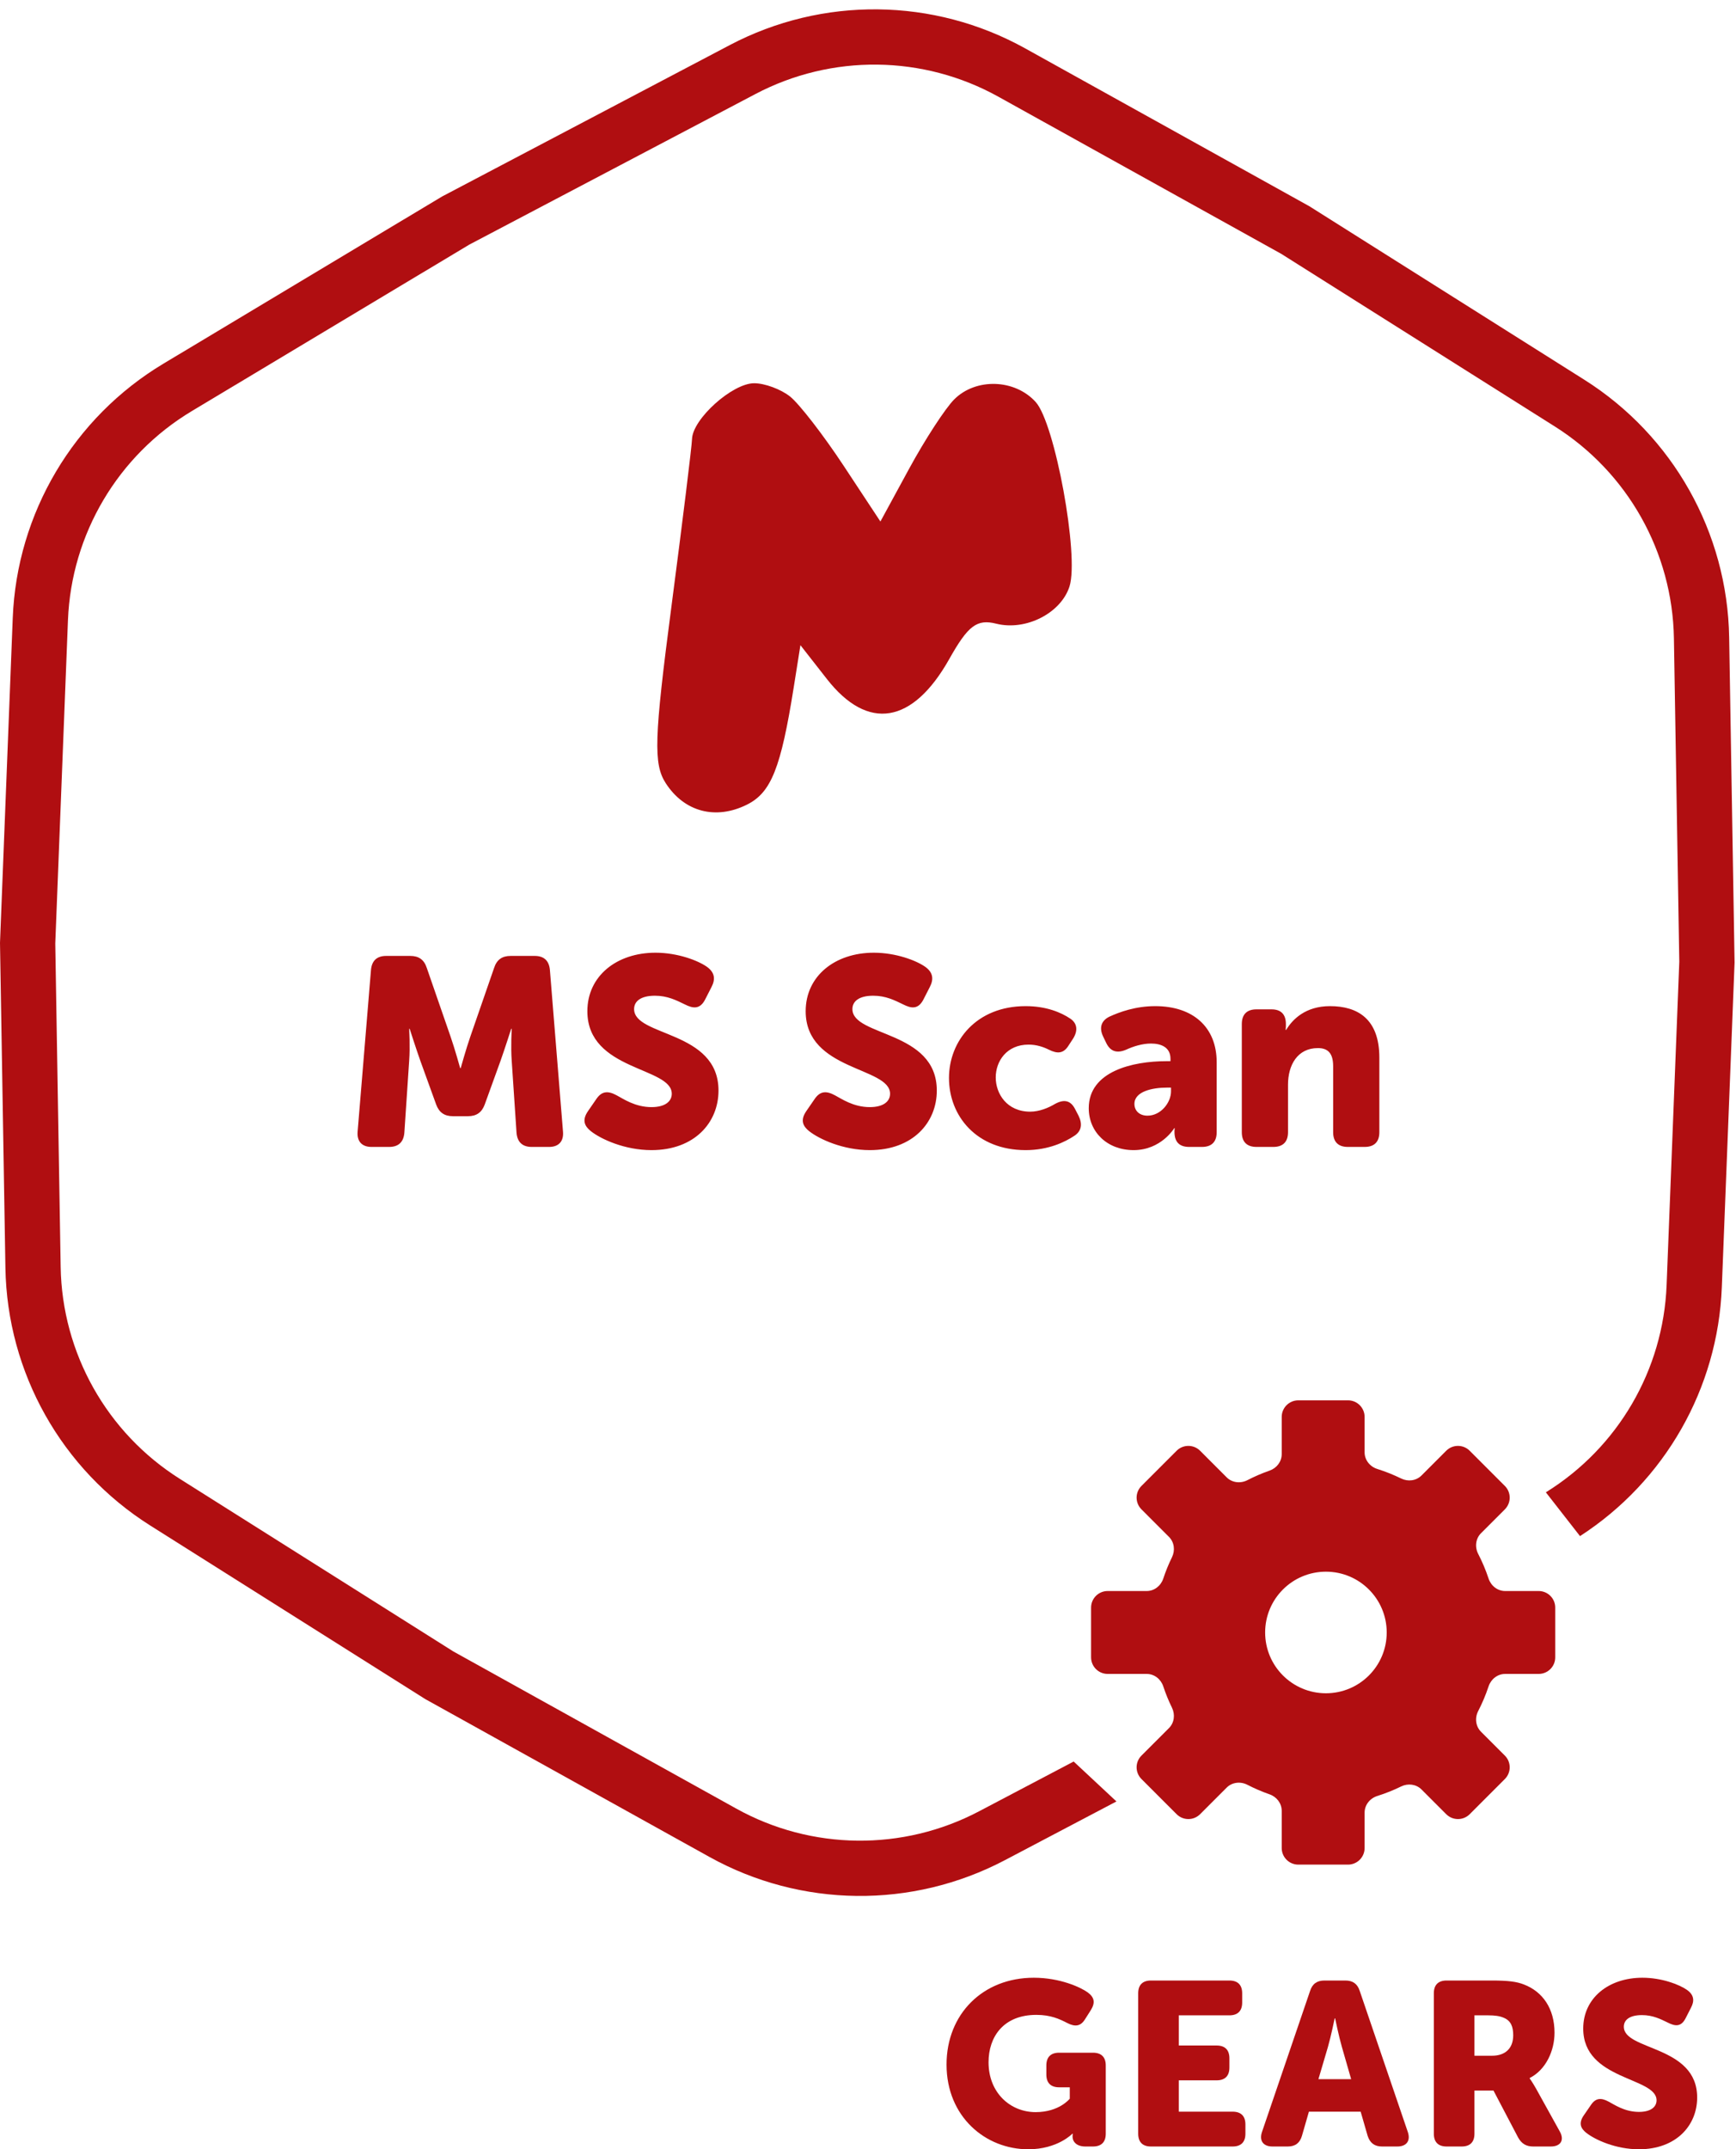
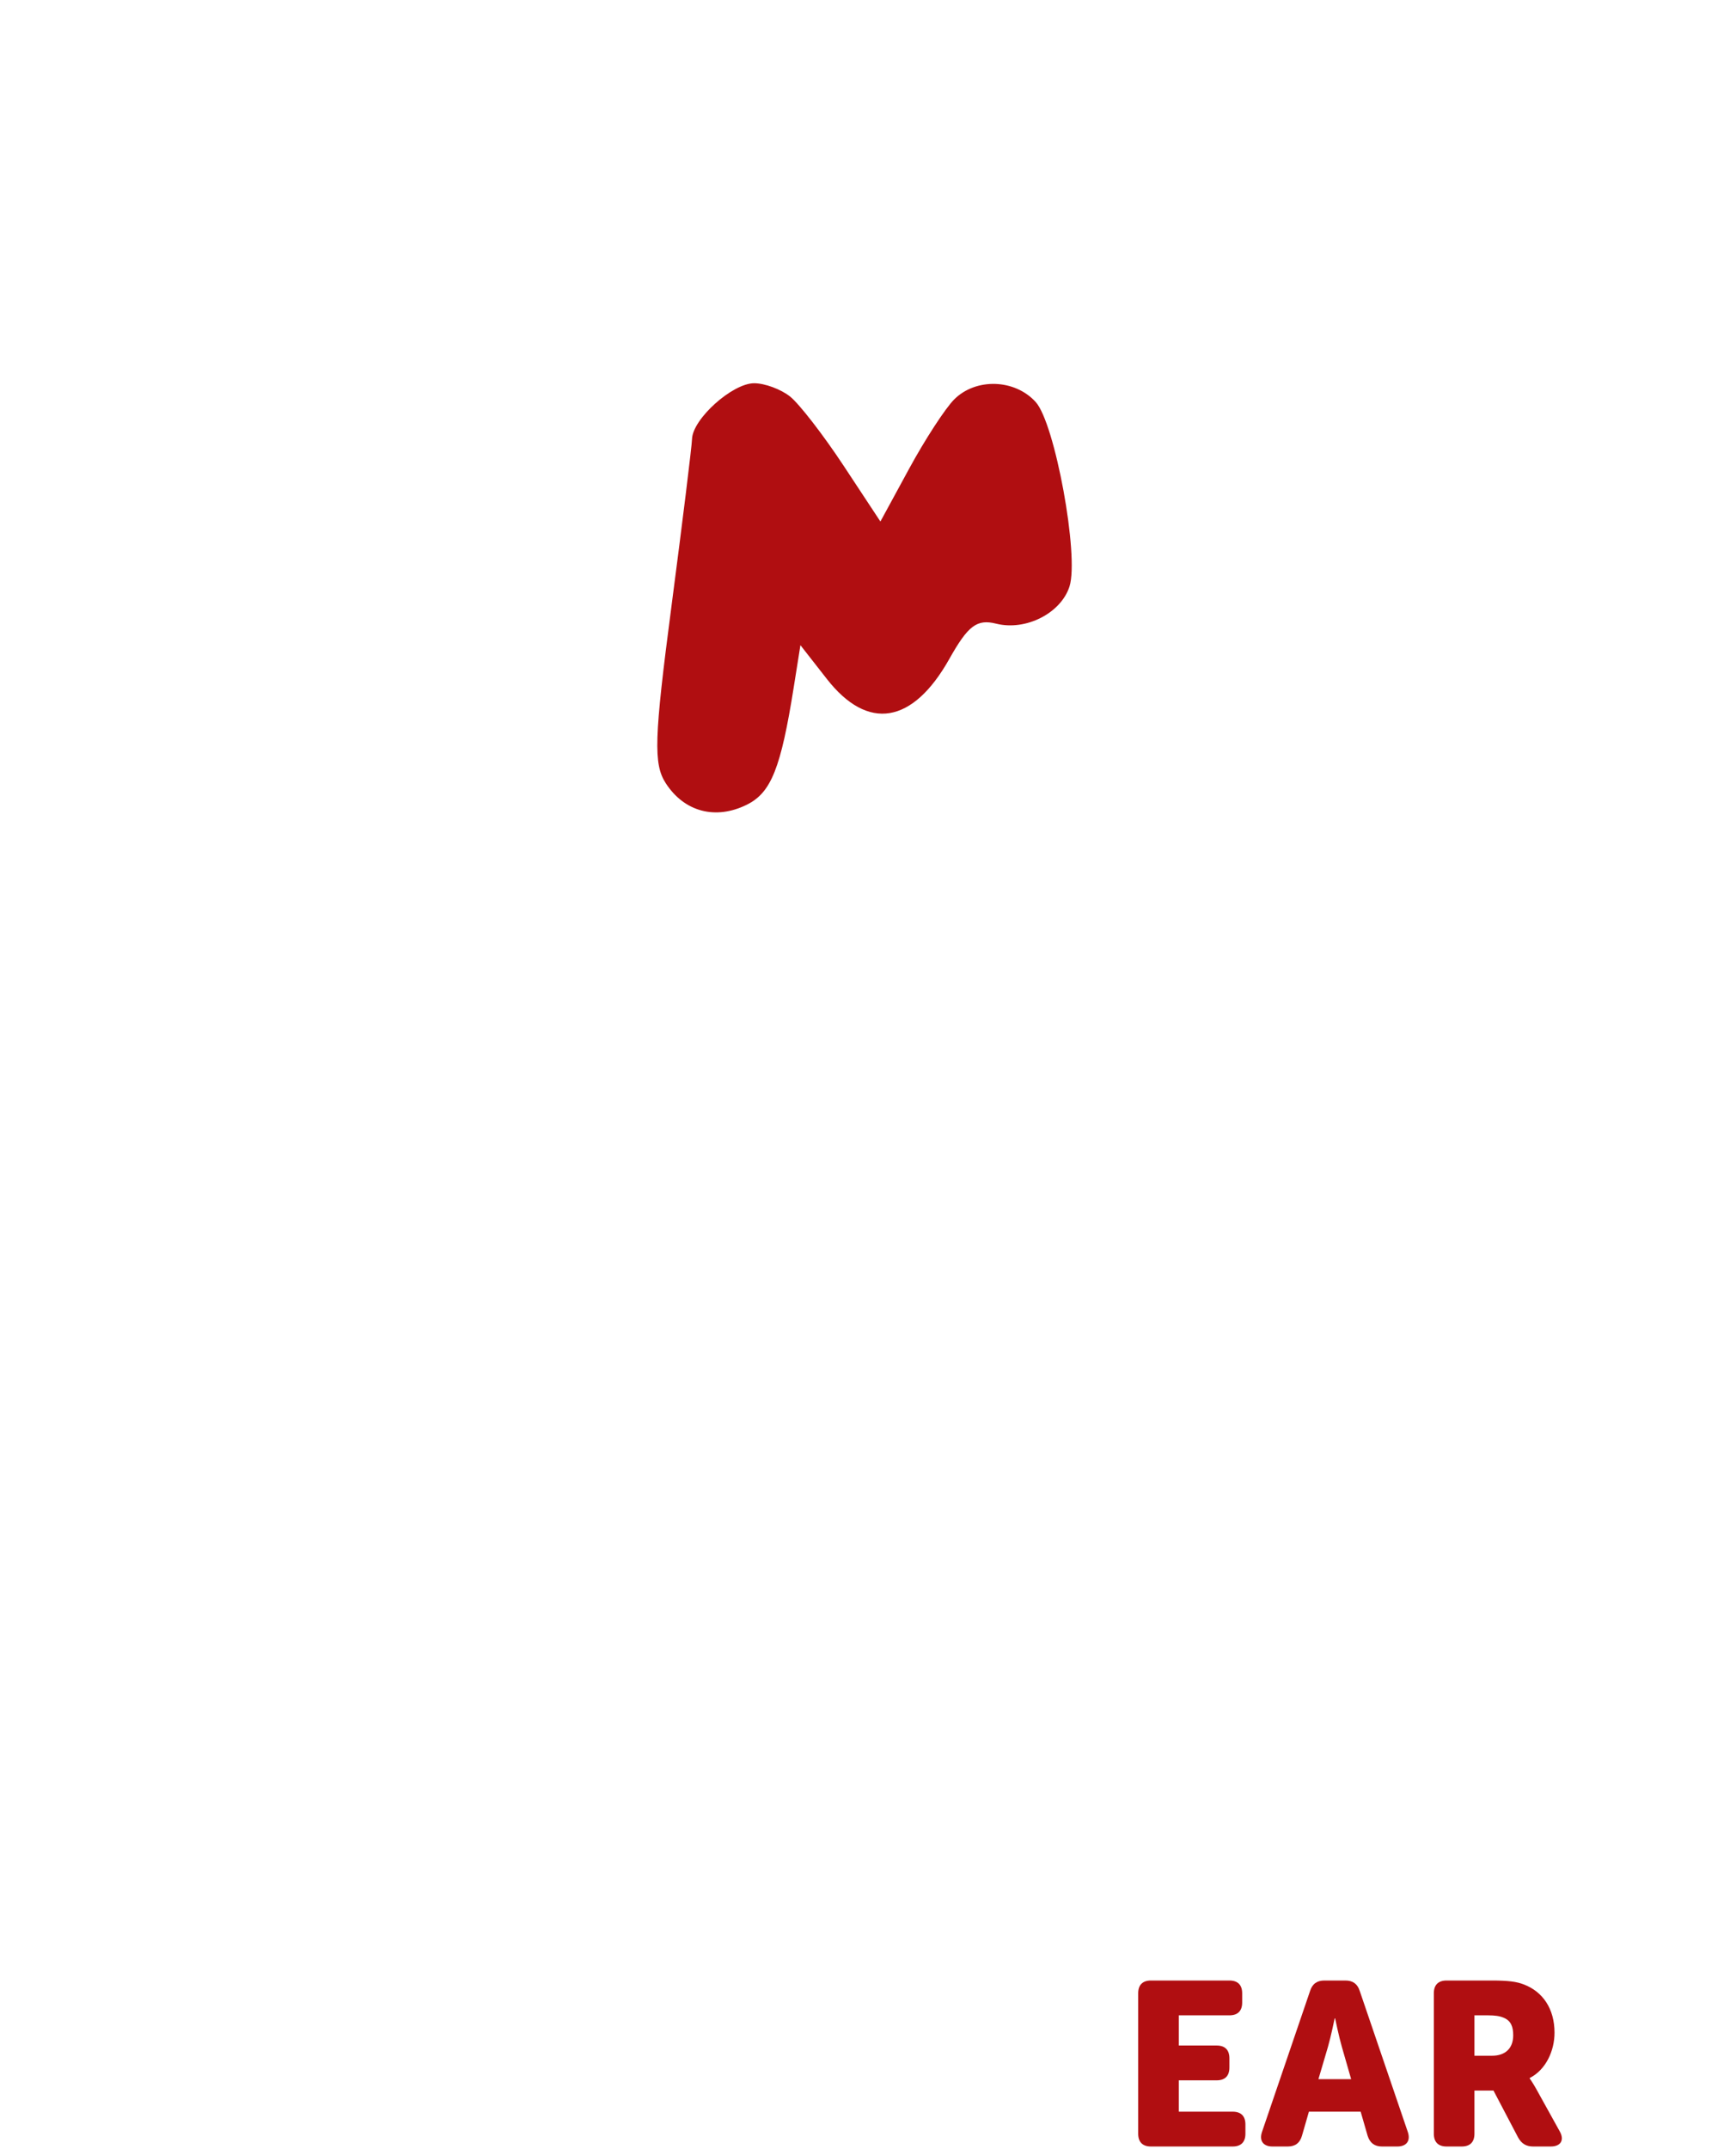
<svg xmlns="http://www.w3.org/2000/svg" width="143" height="177" viewBox="0 0 143 177" fill="none">
  <path fill-rule="evenodd" clip-rule="evenodd" d="M69.488 38.349C67.819 35.82 65.836 33.258 65.081 32.656C64.325 32.054 62.994 31.561 62.123 31.561C60.328 31.561 57.052 34.504 57.004 36.159C56.986 36.762 56.222 42.969 55.307 49.954C53.882 60.82 53.816 62.921 54.845 64.508C56.375 66.867 58.958 67.546 61.53 66.264C63.524 65.269 64.325 63.26 65.386 56.579L65.934 53.133L68.116 55.922C71.494 60.237 75.184 59.629 78.201 54.262C79.748 51.508 80.475 50.964 82.065 51.363C84.497 51.973 87.4 50.497 88.1 48.291C88.902 45.764 86.902 34.862 85.314 33.108C83.596 31.209 80.388 31.105 78.601 32.892C77.869 33.624 76.201 36.186 74.896 38.585L72.522 42.948L69.488 38.349Z" fill="#B00E11" />
-   <path d="M29.458 93.199C29.392 93.991 29.81 94.453 30.602 94.453H32.054C32.824 94.453 33.242 94.057 33.308 93.287L33.704 87.369C33.792 86.181 33.704 84.729 33.704 84.729H33.748C33.748 84.729 34.276 86.379 34.628 87.369L35.926 90.955C36.168 91.615 36.608 91.923 37.312 91.923H38.544C39.248 91.923 39.688 91.615 39.93 90.955L41.228 87.369C41.58 86.379 42.108 84.729 42.108 84.729H42.152C42.152 84.729 42.064 86.181 42.152 87.369L42.548 93.287C42.614 94.057 43.032 94.453 43.802 94.453H45.232C46.024 94.453 46.442 93.991 46.376 93.199L45.298 79.889C45.232 79.119 44.814 78.723 44.044 78.723H42.064C41.36 78.723 40.92 79.031 40.7 79.713L38.742 85.367C38.39 86.379 37.95 87.963 37.95 87.963H37.906C37.906 87.963 37.466 86.379 37.114 85.367L35.156 79.713C34.936 79.031 34.496 78.723 33.792 78.723H31.812C31.042 78.723 30.624 79.119 30.558 79.889L29.458 93.199ZM48.669 93.155C49.505 93.815 51.464 94.717 53.663 94.717C57.206 94.717 59.185 92.451 59.185 89.811C59.185 84.839 52.233 85.389 52.233 83.101C52.233 82.485 52.739 82.001 53.95 82.001C54.983 82.001 55.709 82.375 56.435 82.727C57.051 83.035 57.645 83.167 58.086 82.309L58.614 81.275C58.944 80.637 58.877 80.087 58.239 79.625C57.492 79.097 55.819 78.459 53.993 78.459C50.803 78.459 48.383 80.373 48.383 83.277C48.383 88.205 55.336 87.853 55.336 90.075C55.336 90.691 54.807 91.175 53.663 91.175C52.3 91.175 51.309 90.471 50.803 90.207C50.078 89.811 49.572 89.855 49.132 90.493L48.45 91.483C47.877 92.297 48.208 92.781 48.669 93.155ZM66.652 93.155C67.488 93.815 69.446 94.717 71.646 94.717C75.188 94.717 77.168 92.451 77.168 89.811C77.168 84.839 70.216 85.389 70.216 83.101C70.216 82.485 70.722 82.001 71.932 82.001C72.966 82.001 73.692 82.375 74.418 82.727C75.034 83.035 75.628 83.167 76.068 82.309L76.596 81.275C76.926 80.637 76.86 80.087 76.222 79.625C75.474 79.097 73.802 78.459 71.976 78.459C68.786 78.459 66.366 80.373 66.366 83.277C66.366 88.205 73.318 87.853 73.318 90.075C73.318 90.691 72.79 91.175 71.646 91.175C70.282 91.175 69.292 90.471 68.786 90.207C68.06 89.811 67.554 89.855 67.114 90.493L66.432 91.483C65.86 92.297 66.19 92.781 66.652 93.155ZM78.171 88.777C78.171 91.901 80.438 94.717 84.486 94.717C86.356 94.717 87.719 94.057 88.511 93.529C89.106 93.133 89.171 92.539 88.841 91.879L88.555 91.329C88.181 90.603 87.632 90.515 86.906 90.911C86.356 91.241 85.608 91.549 84.859 91.549C82.945 91.549 82.022 90.075 82.022 88.733C82.022 87.391 82.924 86.027 84.728 86.027C85.388 86.027 85.96 86.225 86.4 86.445C87.103 86.797 87.609 86.775 88.028 86.093L88.401 85.521C88.797 84.883 88.754 84.267 88.138 83.871C87.412 83.387 86.201 82.859 84.486 82.859C80.415 82.859 78.171 85.741 78.171 88.777ZM89.684 91.263C89.684 93.221 91.202 94.717 93.38 94.717C95.646 94.717 96.724 92.913 96.724 92.913H96.768C96.768 92.913 96.746 93.001 96.746 93.133V93.221C96.746 94.057 97.164 94.453 97.956 94.453H99.012C99.804 94.453 100.222 94.035 100.222 93.243V87.479C100.222 84.597 98.286 82.859 95.162 82.859C93.534 82.859 92.214 83.343 91.356 83.739C90.674 84.091 90.542 84.685 90.872 85.367L91.136 85.917C91.488 86.621 92.038 86.753 92.764 86.445C93.336 86.181 94.084 85.939 94.81 85.939C95.646 85.939 96.416 86.247 96.416 87.193V87.391H96.086C93.292 87.391 89.684 88.227 89.684 91.263ZM93.446 90.911C93.446 89.877 94.942 89.569 96.108 89.569H96.46V89.877C96.46 90.801 95.624 91.879 94.524 91.879C93.82 91.879 93.446 91.439 93.446 90.911ZM102.292 93.243C102.292 94.035 102.71 94.453 103.502 94.453H104.888C105.68 94.453 106.098 94.035 106.098 93.243V89.327C106.098 87.721 106.868 86.313 108.562 86.313C109.398 86.313 109.816 86.753 109.816 87.809V93.243C109.816 94.035 110.234 94.453 111.026 94.453H112.412C113.204 94.453 113.622 94.035 113.622 93.243V87.105C113.622 83.915 111.84 82.859 109.552 82.859C107.55 82.859 106.472 83.937 105.944 84.817H105.9C105.9 84.817 105.922 84.641 105.922 84.531V84.333C105.922 83.541 105.526 83.123 104.734 83.123H103.502C102.71 83.123 102.292 83.541 102.292 84.333V93.243Z" fill="#B00E11" />
-   <path d="M77.97 170.022C77.97 174.324 81.182 177 84.7 177C87.127 177 88.332 175.719 88.332 175.719H88.37C88.37 175.719 88.351 175.796 88.351 175.91V175.949C88.351 176.407 88.714 176.771 89.402 176.771H90.033C90.721 176.771 91.085 176.407 91.085 175.719V170.099C91.085 169.41 90.721 169.047 90.033 169.047H87.242C86.554 169.047 86.191 169.41 86.191 170.099V170.844C86.191 171.532 86.554 171.896 87.242 171.896H88.121V172.832C88.121 172.832 87.261 173.941 85.311 173.941C83.228 173.941 81.43 172.354 81.43 169.831C81.43 167.766 82.635 165.931 85.369 165.931C86.554 165.931 87.28 166.275 87.911 166.6C88.542 166.925 89.001 166.887 89.364 166.313L89.861 165.53C90.224 164.937 90.167 164.497 89.594 164.077C89.039 163.675 87.338 162.872 85.158 162.872C80.972 162.872 77.97 165.855 77.97 170.022Z" fill="#B00E11" />
  <path d="M93.757 175.719C93.757 176.407 94.12 176.771 94.808 176.771H101.538C102.226 176.771 102.589 176.407 102.589 175.719V174.954C102.589 174.266 102.226 173.903 101.538 173.903H97.103V171.322H100.219C100.907 171.322 101.27 170.959 101.27 170.271V169.506C101.27 168.818 100.907 168.455 100.219 168.455H97.103V165.969H101.27C101.958 165.969 102.322 165.606 102.322 164.918V164.153C102.322 163.465 101.958 163.102 101.27 163.102H94.808C94.12 163.102 93.757 163.465 93.757 164.153V175.719Z" fill="#B00E11" />
  <path d="M103.957 175.566C103.709 176.293 104.053 176.771 104.818 176.771H106.079C106.691 176.771 107.074 176.484 107.246 175.891L107.819 173.903H112.082L112.656 175.891C112.847 176.484 113.229 176.771 113.841 176.771H115.103C115.868 176.771 116.212 176.293 115.963 175.566L112.006 163.962C111.815 163.369 111.432 163.102 110.821 163.102H109.1C108.488 163.102 108.106 163.369 107.915 163.962L103.957 175.566ZM108.603 171.227L109.387 168.569C109.635 167.709 109.941 166.218 109.941 166.218H109.979C109.979 166.218 110.285 167.709 110.534 168.569L111.299 171.227H108.603Z" fill="#B00E11" />
  <path d="M118.11 175.719C118.11 176.407 118.473 176.771 119.161 176.771H120.404C121.092 176.771 121.455 176.407 121.455 175.719V172.163H123.023L125.05 176.025C125.336 176.541 125.719 176.771 126.292 176.771H127.745C128.567 176.771 128.892 176.235 128.472 175.509L126.522 171.991C126.197 171.418 126.005 171.169 126.005 171.169V171.131C127.363 170.443 128.051 168.856 128.051 167.403C128.051 165.415 127.076 164.019 125.527 163.427C124.935 163.197 124.266 163.102 122.87 163.102H119.161C118.473 163.102 118.11 163.465 118.11 164.153V175.719ZM121.455 169.296V165.969H122.583C123.138 165.969 123.539 166.027 123.845 166.16C124.476 166.409 124.648 166.925 124.648 167.613C124.648 168.703 123.979 169.296 122.908 169.296H121.455Z" fill="#B00E11" />
-   <path d="M130.663 175.643C131.39 176.216 133.091 177 135.003 177C138.081 177 139.801 175.031 139.801 172.737C139.801 168.416 133.76 168.894 133.76 166.906C133.76 166.371 134.2 165.95 135.251 165.95C136.15 165.95 136.781 166.275 137.412 166.581C137.947 166.849 138.463 166.963 138.845 166.218L139.304 165.319C139.591 164.765 139.534 164.287 138.979 163.886C138.329 163.427 136.876 162.872 135.29 162.872C132.518 162.872 130.415 164.536 130.415 167.059C130.415 171.341 136.456 171.035 136.456 172.966C136.456 173.502 135.997 173.922 135.003 173.922C133.818 173.922 132.957 173.31 132.518 173.081C131.887 172.737 131.447 172.775 131.065 173.329L130.472 174.19C129.975 174.897 130.262 175.318 130.663 175.643Z" fill="#B00E11" />
-   <path fill-rule="evenodd" clip-rule="evenodd" d="M36.532 16.121L36.419 16.18L36.31 16.245L13.459 29.951C6.055 34.392 1.389 42.267 1.05 50.894L0.005 77.52L0 77.647L0.002 77.774L0.446 104.416C0.59 113.049 5.077 121.027 12.379 125.634L34.914 139.852L35.022 139.92L35.133 139.982L58.428 152.919C65.976 157.11 75.129 157.214 82.77 153.193L91.965 148.355L88.44 145.067L80.65 149.165C74.369 152.471 66.844 152.386 60.638 148.939L37.343 136.002L14.807 121.785C8.804 117.997 5.115 111.438 4.997 104.34L4.553 77.698L5.598 51.073C5.877 43.98 9.713 37.505 15.8 33.854L38.651 20.149L62.232 7.741C68.514 4.436 76.039 4.521 82.245 7.967L105.539 20.904L128.075 35.122C134.078 38.909 137.767 45.469 137.886 52.566L138.329 79.208L137.284 105.834C137.01 112.828 133.276 119.22 127.337 122.897L130.15 126.503C137.132 121.992 141.505 114.354 141.832 106.012L142.878 79.387L142.883 79.26L142.88 79.133L142.437 52.49C142.293 43.858 137.806 35.879 130.504 31.272L107.968 17.055L107.86 16.987L107.749 16.925L84.454 3.988C76.906 -0.204 67.753 -0.307 60.113 3.713L36.532 16.121Z" fill="#B00E11" />
-   <path fill-rule="evenodd" clip-rule="evenodd" d="M112.407 116.688C112.407 115.934 111.795 115.322 111.041 115.322H106.945C106.191 115.322 105.579 115.934 105.579 116.688V119.754C105.579 120.373 105.161 120.908 104.576 121.111C103.946 121.331 103.336 121.594 102.751 121.897C102.188 122.187 101.494 122.113 101.046 121.665L98.855 119.473C98.321 118.94 97.457 118.94 96.923 119.473L94.027 122.37C93.493 122.903 93.493 123.768 94.027 124.301L96.293 126.568C96.733 127.007 96.813 127.685 96.54 128.243C96.263 128.808 96.023 129.395 95.823 130C95.626 130.596 95.086 131.026 94.458 131.026L91.241 131.026C90.487 131.026 89.876 131.637 89.876 132.391V136.488C89.876 137.242 90.487 137.853 91.241 137.853H94.458C95.086 137.853 95.626 138.283 95.823 138.879C96.023 139.484 96.263 140.071 96.54 140.636C96.813 141.194 96.733 141.872 96.293 142.312L94.027 144.578C93.493 145.111 93.493 145.976 94.027 146.509L96.923 149.406C97.457 149.939 98.321 149.939 98.855 149.406L101.046 147.214C101.494 146.766 102.188 146.692 102.751 146.983C103.337 147.285 103.946 147.548 104.576 147.768C105.161 147.971 105.579 148.506 105.579 149.125V152.191C105.579 152.945 106.191 153.557 106.945 153.557H111.041C111.795 153.557 112.407 152.945 112.407 152.191V149.275C112.407 148.639 112.848 148.094 113.455 147.904C114.132 147.691 114.788 147.428 115.417 147.12C115.975 146.847 116.653 146.928 117.093 147.367L119.131 149.406C119.665 149.939 120.529 149.939 121.063 149.406L123.959 146.509C124.493 145.976 124.493 145.111 123.959 144.578L121.995 142.614C121.547 142.166 121.473 141.472 121.764 140.909C122.099 140.26 122.386 139.582 122.619 138.879C122.816 138.283 123.356 137.853 123.983 137.853H126.745C127.499 137.853 128.11 137.242 128.11 136.488V132.391C128.11 131.637 127.499 131.026 126.745 131.026H123.983C123.356 131.026 122.816 130.596 122.619 130C122.386 129.297 122.099 128.619 121.764 127.97C121.473 127.407 121.547 126.713 121.995 126.265L123.959 124.301C124.493 123.768 124.493 122.903 123.959 122.37L121.063 119.473C120.529 118.94 119.665 118.94 119.131 119.473L117.093 121.512C116.653 121.952 115.975 122.032 115.417 121.759C114.788 121.451 114.132 121.188 113.455 120.975C112.848 120.785 112.407 120.24 112.407 119.604V116.688ZM109.221 139.446C111.986 139.446 114.228 137.205 114.228 134.439C114.228 131.674 111.986 129.433 109.221 129.433C106.455 129.433 104.214 131.674 104.214 134.439C104.214 137.205 106.455 139.446 109.221 139.446Z" fill="#B00E11" />
</svg>